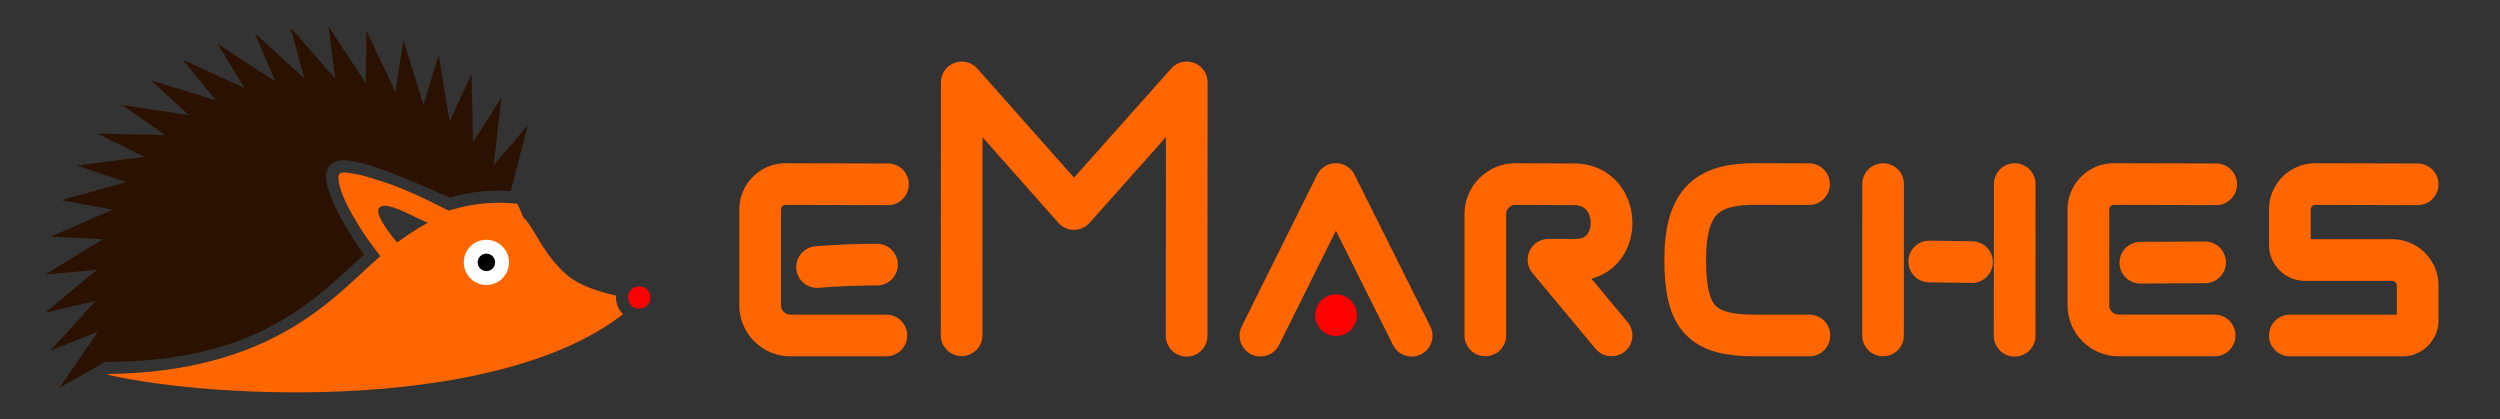
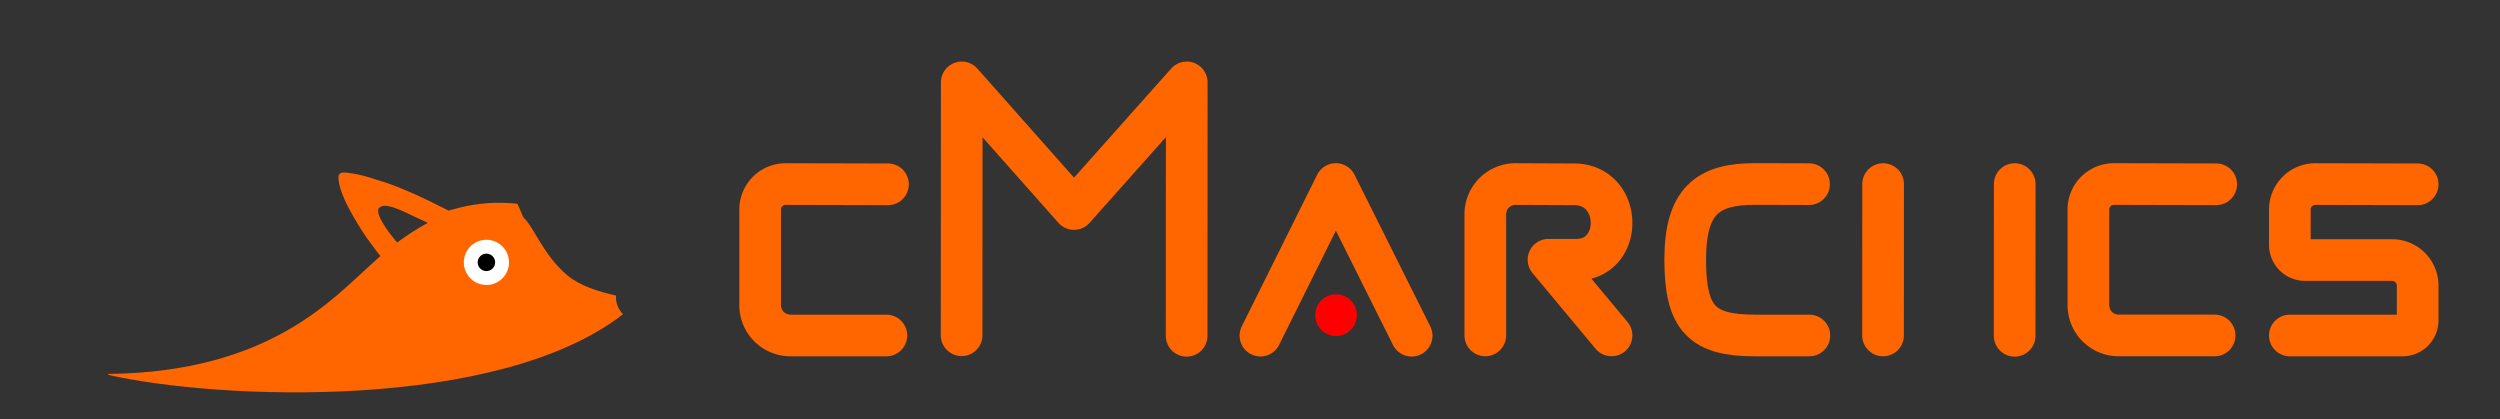
<svg xmlns="http://www.w3.org/2000/svg" xmlns:ns1="http://sodipodi.sourceforge.net/DTD/sodipodi-0.dtd" xmlns:ns2="http://www.inkscape.org/namespaces/inkscape" version="1.1" id="svg1" width="1800.239" height="302.074" viewBox="0 0 1800.239 302.074" xml:space="preserve" ns1:docname="insi-brand.svg" ns2:version="1.4 (e7c3feb100, 2024-10-09)">
  <rect x="0" y="0" width="1800.239" height="302.074" fill="#333333" stroke="none" />
  <ns1:namedview id="namedview1" pagecolor="#ffffff" bordercolor="#000000" borderopacity="0.25" ns2:showpageshadow="2" ns2:pageopacity="0.0" ns2:pagecheckerboard="true" ns2:deskcolor="#d1d1d1" ns2:zoom="0.33382809" ns2:cx="602.10631" ns2:cy="474.79527" ns2:window-width="1920" ns2:window-height="1052" ns2:window-x="0" ns2:window-y="0" ns2:window-maximized="1" ns2:current-layer="svg1" />
  <defs id="defs1">
    <ns2:path-effect effect="fillet_chamfer" id="path-effect49" is_visible="true" lpeversion="1" nodesatellites_param="F,1,0,1,0,0,0,1 @ F,1,1,1,0,0.2,0,1 @ F,1,1,1,0,0.2,0,1 @ F,1,1,1,0,0.2,0,1 @ F,1,1,1,0,0.2,0,1 @ F,0,0,1,0,0,0,1" radius="20" unit="px" method="auto" mode="F" chamfer_steps="1" flexible="true" use_knot_distance="true" apply_no_radius="true" apply_with_radius="true" only_selected="true" hide_knots="false" />
    <ns2:path-effect effect="fillet_chamfer" id="path-effect48" is_visible="true" lpeversion="1" nodesatellites_param="F,1,0,1,0,0,0,1 @ F,1,0,1,0,0,0,1 @ F,1,0,1,0,0,0,1 @ F,1,0,1,0,0,0,1 @ F,1,1,1,0,0.2,0,1 @ F,0,0,1,0,0,0,1" radius="20" unit="px" method="auto" mode="F" chamfer_steps="1" flexible="true" use_knot_distance="true" apply_no_radius="true" apply_with_radius="true" only_selected="true" hide_knots="false" />
    <ns2:path-effect effect="fillet_chamfer" id="path-effect47" is_visible="true" lpeversion="1" nodesatellites_param="F,1,0,1,0,0,0,1 @ F,1,1,1,0,0.2,0,1 @ F,1,1,1,0,0.2,0,1 @ F,0,0,1,0,0,0,1" radius="20" unit="px" method="auto" mode="F" chamfer_steps="1" flexible="true" use_knot_distance="true" apply_no_radius="true" apply_with_radius="true" only_selected="true" hide_knots="false" />
    <ns2:path-effect effect="offset" id="path-effect18" is_visible="true" lpeversion="1.2" linejoin_type="miter" unit="px" offset="5" miter_limit="4" attempt_force_join="false" update_on_knot_move="true" />
    <ns2:path-effect effect="offset" id="path-effect12" is_visible="true" lpeversion="1.2" linejoin_type="miter" unit="px" offset="-5" miter_limit="4" attempt_force_join="false" update_on_knot_move="true" />
    <ns2:path-effect effect="offset" id="path-effect9" is_visible="true" lpeversion="1.2" linejoin_type="miter" unit="px" offset="15" miter_limit="4" attempt_force_join="false" update_on_knot_move="true" />
    <ns2:path-effect effect="interpolate" id="path-effect8" is_visible="false" lpeversion="1" trajectory="m 232.249,394.186 8e-5,-53.391" equidistant_spacing="false" steps="32" />
    <ns2:path-effect effect="interpolate" id="path-effect2" is_visible="true" lpeversion="1" trajectory="m 232.249,394.186 8e-5,-53.391" equidistant_spacing="false" steps="9" />
    <ns2:path-effect effect="fillet_chamfer" id="path-effect14" is_visible="true" lpeversion="1" nodesatellites_param="F,0,0,1,0,0,0,1 @ F,0,0,1,0,0,0,1 @ F,0,0,1,0,0,0,1" radius="5" unit="px" method="auto" mode="F" chamfer_steps="1" flexible="false" use_knot_distance="true" apply_no_radius="true" apply_with_radius="true" only_selected="true" hide_knots="false" />
    <ns2:path-effect effect="offset" id="path-effect13" is_visible="true" lpeversion="1.2" linejoin_type="miter" unit="px" offset="10" miter_limit="4" attempt_force_join="false" update_on_knot_move="true" />
    <ns2:path-effect effect="offset" id="path-effect7" is_visible="true" lpeversion="1.2" linejoin_type="miter" unit="px" offset="10" miter_limit="4" attempt_force_join="false" update_on_knot_move="true" />
    <ns2:path-effect effect="offset" id="path-effect6" is_visible="true" lpeversion="1.2" linejoin_type="miter" unit="px" offset="10" miter_limit="4" attempt_force_join="false" update_on_knot_move="true" />
    <ns2:path-effect effect="offset" id="path-effect4" is_visible="true" lpeversion="1.2" linejoin_type="miter" unit="px" offset="-15" miter_limit="4" attempt_force_join="true" update_on_knot_move="true" />
    <ns2:path-effect effect="offset" id="path-effect3" is_visible="true" lpeversion="1.2" linejoin_type="miter" unit="px" offset="-4" miter_limit="4" attempt_force_join="false" update_on_knot_move="true" />
    <ns2:path-effect effect="offset" id="path-effect1" is_visible="false" lpeversion="1.2" linejoin_type="miter" unit="px" offset="-4" miter_limit="4" attempt_force_join="false" update_on_knot_move="true" />
  </defs>
-   <path id="rect2" style="fill:none;fill-rule:evenodd;stroke-width:0.5;stroke-linecap:round;stroke-linejoin:round;stroke-miterlimit:10;stroke-dashoffset:2.6;paint-order:fill markers stroke" d="m 467.214,0 h 1308.626 c 13.517,0 24.398,10.882 24.398,24.398 V 277.676 c 0,13.517 -10.882,24.398 -24.398,24.398 H 467.214 Z" ns1:nodetypes="csssscc" />
  <path id="rect1" style="fill:none;fill-rule:evenodd;stroke-width:0.5;stroke-linecap:round;stroke-linejoin:round;stroke-miterlimit:10;stroke-dashoffset:2.6;paint-order:fill markers stroke" d="M 24.398,0 H 535.214 V 302.074 H 24.398 C 10.882,302.074 0,291.192 0,277.676 V 24.398 C 0,10.882 10.882,0 24.398,0 Z" ns1:nodetypes="sccssss" />
  <g id="g45" transform="matrix(1.422,0,0,1.422,-364.764,21.978)" style="stroke:#ff6600;stroke-width:0.703">
    <path style="fill:none;fill-rule:evenodd;stroke:#ff6600;stroke-width:21.097;stroke-linecap:round;stroke-linejoin:round;stroke-miterlimit:10;stroke-dasharray:none;stroke-dashoffset:2.6;paint-order:fill markers stroke" d="m 743.473,154.321 0.067,-128.058 56.841,64.129 57.107,-64.129 -0.067,128.325" id="path34" ns1:nodetypes="ccccc" />
    <path style="fill:none;fill-rule:evenodd;stroke:#ff6600;stroke-width:21.097;stroke-linecap:round;stroke-linejoin:round;stroke-miterlimit:10;stroke-dasharray:none;stroke-dashoffset:2.6;paint-order:fill markers stroke" d="m 705.375,154.429 -48.583,1e-5 a 15.342,15.342 45 0 1 -15.342,-15.342 l -8e-5,-48.423 A 12.913,12.913 135.071 0 1 654.395,77.751 l 51.779,0.128" id="path35" />
    <path style="fill:none;fill-rule:evenodd;stroke:#ff6600;stroke-width:21.097;stroke-linecap:round;stroke-linejoin:round;stroke-miterlimit:10;stroke-dasharray:none;stroke-dashoffset:2.6;paint-order:fill markers stroke" d="m 1072.599,154.389 -31.923,-38.315 h 14 c 24.329,0 23.836,-38.195 -1.135,-38.195 l -29.525,-0.131 a 15.274,15.274 135.127 0 0 -15.342,15.274 l 2e-4,61.368" id="path36" ns1:nodetypes="cccccc" />
    <path style="fill:none;fill-rule:evenodd;stroke:#ff6600;stroke-width:21.097;stroke-linecap:round;stroke-linejoin:round;stroke-miterlimit:10;stroke-dasharray:none;stroke-dashoffset:2.6;paint-order:fill markers stroke" d="m 1172.615,77.799 -27.41,-0.08 c -23.884,0 -35.302,8.467 -35.304,38.355 0,29.888 8.576,38.355 35.304,38.355 h 27.57" id="path37" ns1:nodetypes="cczcc" />
    <path style="fill:none;fill-rule:evenodd;stroke:#ff6600;stroke-width:21.097;stroke-linecap:round;stroke-linejoin:round;stroke-miterlimit:10;stroke-dasharray:none;stroke-dashoffset:2.6;paint-order:fill markers stroke" d="m 1276.763,77.759 -0.04,76.83" id="path52" />
    <path style="fill:none;fill-rule:evenodd;stroke:#ff6600;stroke-width:21.097;stroke-linecap:round;stroke-linejoin:round;stroke-miterlimit:10;stroke-dasharray:none;stroke-dashoffset:2.6;paint-order:fill markers stroke" d="m 1210.073,154.429 0.04,-76.67" id="path51" />
    <path style="fill:none;fill-rule:evenodd;stroke:#ff6600;stroke-width:21.097;stroke-linecap:round;stroke-linejoin:round;stroke-miterlimit:10;stroke-dasharray:none;stroke-dashoffset:2.6;paint-order:fill markers stroke" d="m 971.375,154.549 -38.394,-76.829 -38.195,76.789" id="path46" />
    <path style="fill:none;fill-rule:evenodd;stroke:#ff0000;stroke-width:21.097;stroke-linecap:round;stroke-linejoin:round;stroke-miterlimit:10;stroke-dasharray:none;stroke-dashoffset:2.6;paint-order:fill markers stroke" d="m 933.081,144.135 v 0" id="path44" />
    <path id="path45" style="fill:none;fill-rule:evenodd;stroke:#ff6600;stroke-width:21.097;stroke-linecap:round;stroke-linejoin:round;stroke-miterlimit:10;stroke-dasharray:none;stroke-dashoffset:2.6;paint-order:fill markers stroke" d="m 1416.085,154.429 57.084,-1e-5 a 7.639,7.639 135 0 0 7.639,-7.639 v -17.611 a 12.945,12.945 45 0 0 -12.945,-12.945 h -44.076 a 7.703,7.703 45 0 1 -7.703,-7.703 V 90.664 a 12.913,12.913 135.071 0 1 12.945,-12.913 l 51.779,0.128" ns1:nodetypes="cccccc" />
    <path style="fill:none;fill-rule:evenodd;stroke:#ff6600;stroke-width:21.097;stroke-linecap:round;stroke-linejoin:round;stroke-miterlimit:10;stroke-dasharray:none;stroke-dashoffset:2.6;paint-order:fill markers stroke" d="m 1377.987,154.413 -48.583,1e-5 a 15.342,15.342 0 0 1 -15.342,-15.342 l -10e-5,-48.423 a 12.913,12.913 0 0 1 12.945,-12.913 l 51.779,0.128" id="path49" />
-     <path style="fill:none;fill-rule:evenodd;stroke:#ff6600;stroke-width:21.097;stroke-linecap:round;stroke-linejoin:round;stroke-miterlimit:10;stroke-dasharray:none;stroke-dashoffset:2.6;paint-order:fill markers stroke" d="m 1373.172,117.398 c -10.505,0.075 -21.505,0.135 -32.795,0.171 m -85.232,-0.293 c -7.336,-0.085 -14.584,-0.189 -21.689,-0.314 M 700.642,118.542 c -10.583,0.006 -20.708,0.451 -30.374,1.231" id="path55" ns1:nodetypes="ccccss" />
  </g>
  <path style="fill:#008080;fill-opacity:1;fill-rule:evenodd;stroke:none;stroke-width:1;stroke-linecap:round;stroke-linejoin:round;stroke-miterlimit:10;stroke-dasharray:none" d="m 227.488,127.768 c -0.006,-0.061 -0.024,-0.127 -0.029,-0.188 l 0.035,0.355 c -0.006,-0.055 8e-5,-0.113 -0.006,-0.168 z" id="path13" />
  <g id="g17" transform="matrix(0.765,0,0,0.765,-519.187,507.159)" style="stroke-width:1.308">
-     <path style="fill:#2b1100;fill-rule:evenodd;stroke:none;stroke-width:13.078;stroke-linecap:round;stroke-linejoin:round;stroke-miterlimit:10;stroke-dasharray:none" d="m 988.041,-637.877 6.222,48.945 -42.042,-47.871 12.941,47.599 -46.589,-42.356 19.41,45.325 -54.206,-35.228 24.961,41.377 -57.791,-26.553 31.096,38.195 -61.318,-18.933 35.806,32.849 -62.836,-9.523 40.369,28.106 -63.678,-1.171 43.861,21.775 -63.015,8.247 46.498,15.557 -61.26,16.978 48.247,9.032 -58.309,25.376 49.061,2.344 -54.229,33.27 48.908,-4.539 -49.09,40.541 47.801,-11.332 -42.825,47 44.877,-17.845 -36.066,52.565 42.845,-24.131 c 139.956,0 194.169,-55.256 243.583,-101.074 -7.872,-11.193 -17.322,-25.784 -24.703,-40.225 -4.597,-8.994 -8.293,-17.634 -10.013,-25.242 -0.86,-3.804 -1.261,-7.371 -0.766,-10.822 0.485,-3.38 2.11,-6.839 5.076,-9.051 2.795,-2.256 5.993,-3.239 9.559,-3.438 3.613,-0.202 7.595,0.376 11.888,1.171 8.586,1.59 18.783,4.813 29.875,8.906 19.193,7.082 40.774,16.701 59.932,25.186 16.399,-5.076 35.003,-7.563 57.271,-6.238 l 15.995,-61.789 -32.044,37.396 7.279,-63.42 -26.549,41.511 -1.578,-63.821 -20.542,44.821 -10.403,-62.98 -14.132,47.256 -19.026,-60.913 -7.448,48.774 -27.28,-57.659 -0.62,49.337 z" id="path23-8" />
-     <path style="fill:#ff0000;fill-rule:evenodd;stroke:none;stroke-width:13.079;stroke-linecap:round;stroke-linejoin:round;stroke-miterlimit:10" d="m 1290.879,-382.957 c 0,5.79 -4.693,10.483 -10.483,10.483 -5.79,1e-5 -10.483,-4.693 -10.483,-10.483 0,-5.79 4.693,-10.483 10.483,-10.483 5.79,-1e-5 10.483,4.693 10.483,10.483 z" id="path11" ns2:export-filename="limace.svg" ns2:export-xdpi="96" ns2:export-ydpi="96" />
    <path id="path7" style="fill:#ff6600;fill-opacity:1;fill-rule:evenodd;stroke:none;stroke-width:1.308;stroke-linecap:round;stroke-linejoin:round;stroke-miterlimit:10;stroke-dasharray:none" d="m 997.302,-494.026 c 1.012,11.137 8.606,26.031 16.963,39.856 1.27,2.102 5.873,10.513 16.075,23.915 l 6.375,8.374 -7.84,7.02 c -37.87,33.912 -96.915,101.707 -246.92,103.895 l -1.502,-0.016 c 0.103,0.316 0.207,0.631 0.312,0.946 104.191,23.556 366.871,34.323 484.385,-57.194 -4.095,-3.969 -6.635,-9.533 -6.635,-15.728 0,-0.598 0.032,-1.188 0.078,-1.774 -16.246,-3.596 -34.366,-9.27 -45.984,-19.136 -22.919,-19.462 -31.16,-45.305 -41.441,-54.625 -1.924,-5.089 -3.776,-9.09 -5.616,-12.761 l -7.23,-0.496 c -18.723,-1.286 -36.287,1.098 -53.103,5.847 l -4.3,1.215 -3.98,-2.032 c -41.657,-21.269 -60.081,-25.847 -60.081,-25.847 -7.249,-2.503 -14.183,-4.582 -20.445,-5.99 -3.458,-0.778 -6.596,-1.175 -9.349,-1.618 -8.486,-1.365 -10.392,0.676 -9.763,6.148 z m 43.491,24.794 c 8.895,-0.128 24.625,8.933 40.578,16.037 -11.647,6.295 -18.669,11.221 -28.936,18.457 0,0 -23.261,-26.691 -16.627,-32.8 1.244,-1.145 2.933,-1.664 4.986,-1.694 z" ns1:nodetypes="cccccccccscscccccccsscsccss" ns2:export-filename="limace.svg" ns2:export-xdpi="96" ns2:export-ydpi="96" />
    <path id="path9" style="fill:#000000;fill-rule:evenodd;stroke:#ffffff;stroke-width:13.078;stroke-linecap:round;stroke-linejoin:round;stroke-miterlimit:10" d="m 1151.26,-415.98 a 14.731,14.731 0 0 1 -14.731,14.731 14.731,14.731 0 0 1 -14.732,-14.731 14.731,14.731 0 0 1 14.732,-14.731 14.731,14.731 0 0 1 14.731,14.731 z" />
  </g>
</svg>